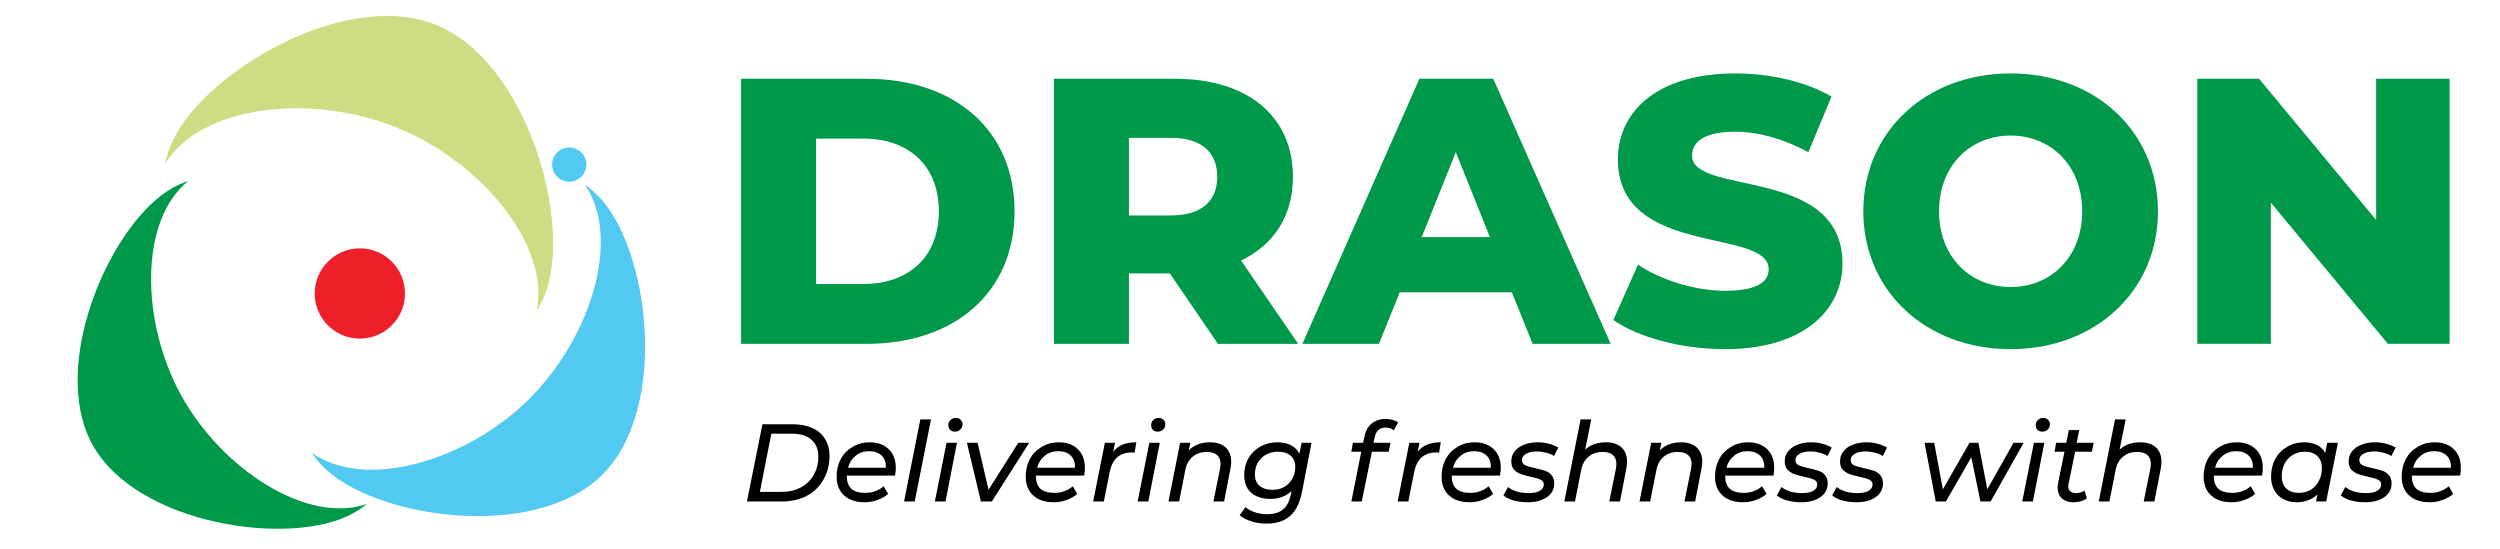
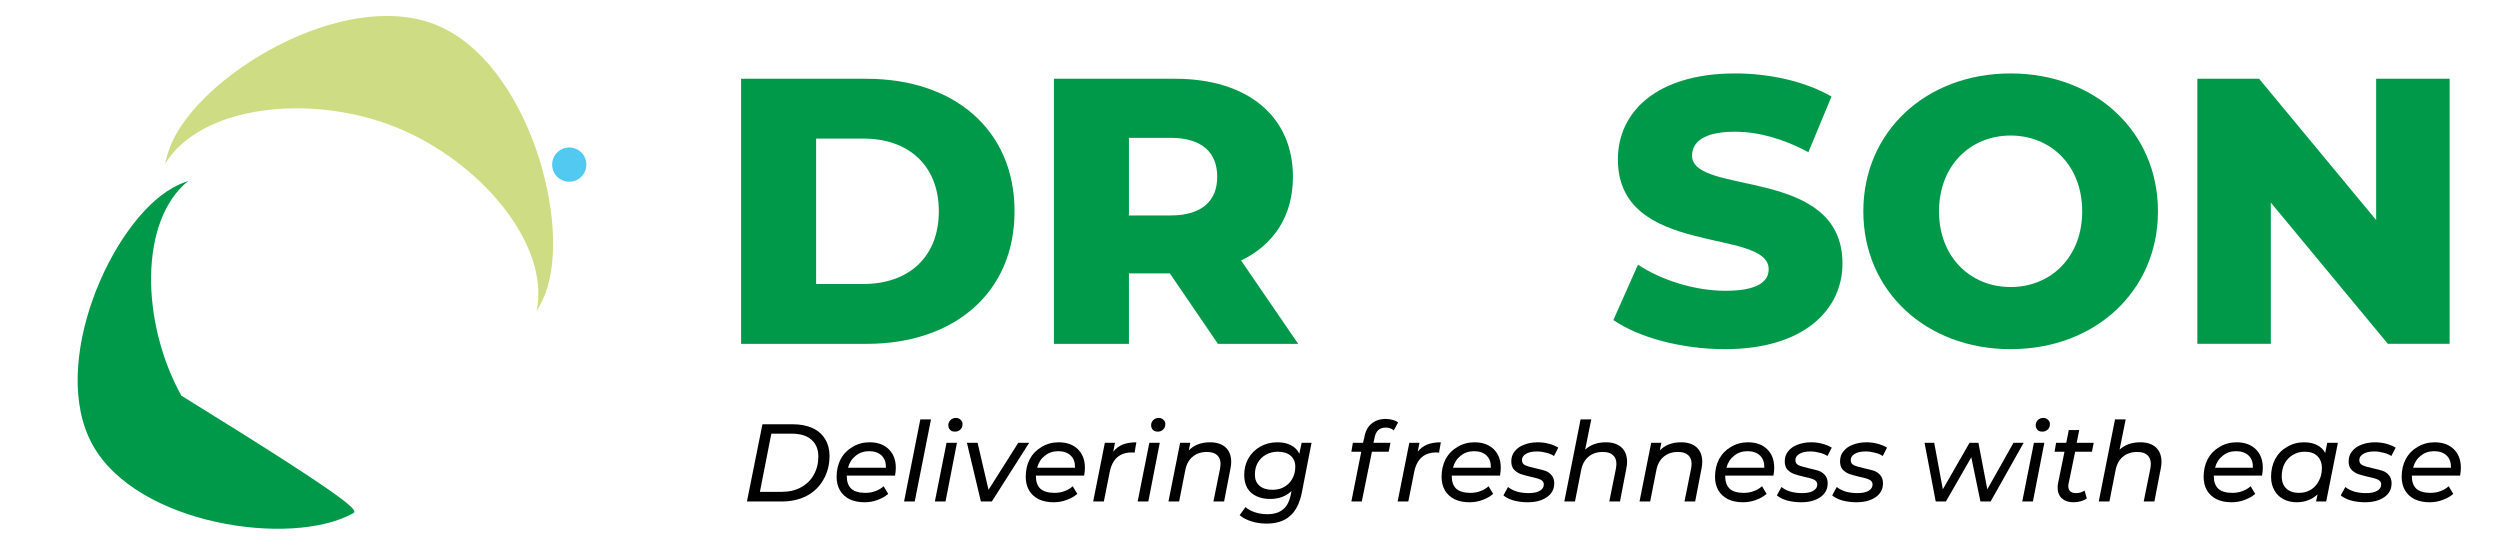
<svg xmlns="http://www.w3.org/2000/svg" width="205" zoomAndPan="magnify" viewBox="0 0 153.75 33.75" height="45" preserveAspectRatio="xMidYMid meet" version="1.0">
  <defs>
    <g />
    <clipPath id="9f712410fc">
      <path d="M 10.074 0.918 L 34.023 0.918 L 34.023 19.238 L 10.074 19.238 Z M 10.074 0.918 " clip-rule="nonzero" />
    </clipPath>
    <clipPath id="02148a394e">
      <path d="M 33.512 18.121 C 33.367 18.477 33.199 18.812 33 19.129 C 33.859 15.023 29.5 9.863 24.281 7.797 C 19.059 5.727 12.348 6.488 10.16 10.066 C 10.23 9.699 10.336 9.34 10.48 8.984 C 12.199 4.645 21.086 -0.742 26.773 1.512 C 32.457 3.766 35.23 13.785 33.512 18.121 " clip-rule="nonzero" />
    </clipPath>
    <clipPath id="f267191e7d">
      <path d="M 19.102 11.254 L 39.781 11.254 L 39.781 31.801 L 19.102 31.801 Z M 19.102 11.254 " clip-rule="nonzero" />
    </clipPath>
    <clipPath id="40cbdc6d08">
      <path d="M 19.848 28.676 C 19.59 28.418 19.363 28.137 19.164 27.84 C 22.426 30.184 28.637 28.371 32.477 24.605 C 36.316 20.836 38.254 14.66 35.969 11.355 C 36.262 11.562 36.539 11.793 36.797 12.059 C 39.926 15.25 41.191 25.125 37.012 29.227 C 32.828 33.332 22.98 31.871 19.848 28.68 " clip-rule="nonzero" />
    </clipPath>
    <clipPath id="0f46d03193">
      <path d="M 4.707 11.125 L 22.637 11.125 L 22.637 32.586 L 4.707 32.586 Z M 4.707 11.125 " clip-rule="nonzero" />
    </clipPath>
    <clipPath id="c21897bb70">
-       <path d="M 10.625 11.547 C 10.934 11.375 11.254 11.238 11.582 11.125 C 8.559 13.555 8.645 19.789 11.152 24.332 C 13.664 28.871 18.898 32.262 22.559 30.996 C 22.293 31.211 22.004 31.41 21.695 31.578 C 17.922 33.664 8.422 32.297 5.691 27.352 C 2.957 22.406 6.852 13.633 10.625 11.551 " clip-rule="nonzero" />
+       <path d="M 10.625 11.547 C 10.934 11.375 11.254 11.238 11.582 11.125 C 8.559 13.555 8.645 19.789 11.152 24.332 C 22.293 31.211 22.004 31.41 21.695 31.578 C 17.922 33.664 8.422 32.297 5.691 27.352 C 2.957 22.406 6.852 13.633 10.625 11.551 " clip-rule="nonzero" />
    </clipPath>
    <clipPath id="51081dd2d7">
-       <path d="M 19.234 15.18 L 24.992 15.18 L 24.992 20.938 L 19.234 20.938 Z M 19.234 15.18 " clip-rule="nonzero" />
-     </clipPath>
+       </clipPath>
    <clipPath id="e7ea643b8d">
      <path d="M 24.906 18.051 C 24.906 19.582 23.664 20.824 22.129 20.824 C 20.598 20.824 19.355 19.582 19.355 18.051 C 19.355 16.52 20.598 15.273 22.133 15.273 C 23.664 15.273 24.906 16.516 24.906 18.051 " clip-rule="nonzero" />
    </clipPath>
    <clipPath id="d44d592440">
      <path d="M 33.891 9.031 L 36.117 9.031 L 36.117 11.254 L 33.891 11.254 Z M 33.891 9.031 " clip-rule="nonzero" />
    </clipPath>
    <clipPath id="fb3dfd59db">
      <path d="M 36.062 10.121 C 36.062 10.703 35.59 11.176 35.008 11.176 C 34.43 11.176 33.957 10.703 33.957 10.121 C 33.957 9.539 34.43 9.07 35.008 9.07 C 35.59 9.07 36.062 9.539 36.062 10.121 " clip-rule="nonzero" />
    </clipPath>
    <clipPath id="d985b0d87e">
      <path d="M 45.578 4.844 L 62.457 4.844 L 62.457 21.211 L 45.578 21.211 Z M 45.578 4.844 " clip-rule="nonzero" />
    </clipPath>
    <clipPath id="60fe54e480">
      <path d="M 53.102 17.465 C 55.875 17.465 57.738 15.812 57.738 12.996 C 57.738 10.176 55.871 8.523 53.102 8.523 L 50.191 8.523 L 50.191 17.465 Z M 45.578 4.844 L 53.289 4.844 C 58.691 4.844 62.395 7.988 62.395 12.996 C 62.395 18 58.691 21.148 53.289 21.148 L 45.578 21.148 Z M 45.578 4.844 " clip-rule="nonzero" />
    </clipPath>
    <clipPath id="cbe9961cb1">
      <path d="M 64.781 4.781 L 79.852 4.781 L 79.852 21.207 L 64.781 21.207 Z M 64.781 4.781 " clip-rule="nonzero" />
    </clipPath>
    <clipPath id="43b822228e">
      <path d="M 71.992 8.477 L 69.43 8.477 L 69.43 13.25 L 71.992 13.25 C 73.902 13.25 74.859 12.363 74.859 10.875 C 74.859 9.363 73.902 8.477 71.992 8.477 M 71.945 16.812 L 69.43 16.812 L 69.43 21.148 L 64.816 21.148 L 64.816 4.844 L 72.273 4.844 C 76.723 4.844 79.516 7.148 79.516 10.875 C 79.516 13.273 78.352 15.043 76.328 16.023 L 79.84 21.148 L 74.902 21.148 Z M 71.945 16.812 " clip-rule="nonzero" />
    </clipPath>
    <clipPath id="8aa5d7c845">
-       <path d="M 80.078 4.781 L 99.066 4.781 L 99.066 21.207 L 80.078 21.207 Z M 80.078 4.781 " clip-rule="nonzero" />
-     </clipPath>
+       </clipPath>
    <clipPath id="1a2a1149f2">
      <path d="M 91.629 14.578 L 89.531 9.359 L 87.438 14.578 Z M 92.98 17.98 L 86.082 17.98 L 84.805 21.148 L 80.098 21.148 L 87.293 4.844 L 91.836 4.844 L 99.059 21.148 L 94.258 21.148 Z M 92.98 17.98 " clip-rule="nonzero" />
    </clipPath>
    <clipPath id="c7c6f9b1ae">
      <path d="M 99.215 4.48 L 113.383 4.48 L 113.383 21.508 L 99.215 21.508 Z M 99.215 4.48 " clip-rule="nonzero" />
    </clipPath>
    <clipPath id="8398df7bdd">
      <path d="M 99.223 19.68 L 100.734 16.277 C 102.18 17.234 104.227 17.883 106.117 17.883 C 108.027 17.883 108.773 17.348 108.773 16.559 C 108.773 13.973 99.5 15.859 99.5 9.801 C 99.5 6.891 101.875 4.516 106.719 4.516 C 108.84 4.516 111.031 5.004 112.637 5.938 L 111.215 9.359 C 109.656 8.52 108.117 8.102 106.695 8.102 C 104.766 8.102 104.062 8.754 104.062 9.57 C 104.062 12.062 113.312 10.199 113.312 16.207 C 113.312 19.051 110.938 21.473 106.09 21.473 C 103.41 21.473 100.754 20.75 99.219 19.68 " clip-rule="nonzero" />
    </clipPath>
    <clipPath id="82c50cdecf">
      <path d="M 114.586 4.48 L 132.746 4.48 L 132.746 21.508 L 114.586 21.508 Z M 114.586 4.48 " clip-rule="nonzero" />
    </clipPath>
    <clipPath id="62319ea2bf">
      <path d="M 128.055 12.996 C 128.055 10.176 126.125 8.336 123.652 8.336 C 121.184 8.336 119.25 10.176 119.25 12.996 C 119.25 15.812 121.184 17.652 123.652 17.652 C 126.125 17.652 128.055 15.812 128.055 12.996 M 114.594 12.996 C 114.594 8.102 118.438 4.516 123.652 4.516 C 128.871 4.516 132.715 8.102 132.715 12.996 C 132.715 17.887 128.871 21.473 123.652 21.473 C 118.434 21.473 114.594 17.887 114.594 12.996 " clip-rule="nonzero" />
    </clipPath>
    <clipPath id="4a4acc3e37">
      <path d="M 135.137 4.844 L 150.711 4.844 L 150.711 21.203 L 135.137 21.203 Z M 135.137 4.844 " clip-rule="nonzero" />
    </clipPath>
    <clipPath id="704a6ac6eb">
      <path d="M 150.652 4.844 L 150.652 21.148 L 146.855 21.148 L 139.656 12.461 L 139.656 21.148 L 135.137 21.148 L 135.137 4.844 L 138.934 4.844 L 146.133 13.531 L 146.133 4.844 Z M 150.652 4.844 " clip-rule="nonzero" />
    </clipPath>
  </defs>
  <g clip-path="url(#9f712410fc)">
    <g clip-path="url(#02148a394e)">
      <path fill="#cedd83" d="M 3.793 0 L 40.695 0 L 40.695 33.5 L 3.793 33.5 Z M 3.793 0 " fill-opacity="1" fill-rule="nonzero" />
    </g>
  </g>
  <g clip-path="url(#f267191e7d)">
    <g clip-path="url(#40cbdc6d08)">
-       <path fill="#52c9f1" d="M 3.793 0 L 40.695 0 L 40.695 33.5 L 3.793 33.5 Z M 3.793 0 " fill-opacity="1" fill-rule="nonzero" />
-     </g>
+       </g>
  </g>
  <g clip-path="url(#0f46d03193)">
    <g clip-path="url(#c21897bb70)">
      <path fill="#00994a" d="M 3.793 0 L 40.695 0 L 40.695 33.5 L 3.793 33.5 Z M 3.793 0 " fill-opacity="1" fill-rule="nonzero" />
    </g>
  </g>
  <g clip-path="url(#51081dd2d7)">
    <g clip-path="url(#e7ea643b8d)">
      <path fill="#ef1f29" d="M 3.793 0 L 40.695 0 L 40.695 33.5 L 3.793 33.5 Z M 3.793 0 " fill-opacity="1" fill-rule="nonzero" />
    </g>
  </g>
  <g clip-path="url(#d44d592440)">
    <g clip-path="url(#fb3dfd59db)">
      <path fill="#52c9f1" d="M 3.793 0 L 40.695 0 L 40.695 33.5 L 3.793 33.5 Z M 3.793 0 " fill-opacity="1" fill-rule="nonzero" />
    </g>
  </g>
  <g clip-path="url(#d985b0d87e)">
    <g clip-path="url(#60fe54e480)">
      <path fill="#00994a" d="M 45.578 4.844 L 62.391 4.844 L 62.391 21.148 L 45.578 21.148 Z M 45.578 4.844 " fill-opacity="1" fill-rule="nonzero" />
    </g>
  </g>
  <g clip-path="url(#cbe9961cb1)">
    <g clip-path="url(#43b822228e)">
      <path fill="#00994a" d="M 63.652 3.352 L 133.875 3.352 L 133.875 22.641 L 63.652 22.641 Z M 63.652 3.352 " fill-opacity="1" fill-rule="nonzero" />
    </g>
  </g>
  <g clip-path="url(#8aa5d7c845)">
    <g clip-path="url(#1a2a1149f2)">
      <path fill="#00994a" d="M 63.652 3.352 L 133.875 3.352 L 133.875 22.641 L 63.652 22.641 Z M 63.652 3.352 " fill-opacity="1" fill-rule="nonzero" />
    </g>
  </g>
  <g clip-path="url(#c7c6f9b1ae)">
    <g clip-path="url(#8398df7bdd)">
      <path fill="#00994a" d="M 63.652 3.352 L 133.875 3.352 L 133.875 22.641 L 63.652 22.641 Z M 63.652 3.352 " fill-opacity="1" fill-rule="nonzero" />
    </g>
  </g>
  <g clip-path="url(#82c50cdecf)">
    <g clip-path="url(#62319ea2bf)">
      <path fill="#00994a" d="M 63.652 3.352 L 133.875 3.352 L 133.875 22.641 L 63.652 22.641 Z M 63.652 3.352 " fill-opacity="1" fill-rule="nonzero" />
    </g>
  </g>
  <g clip-path="url(#4a4acc3e37)">
    <g clip-path="url(#704a6ac6eb)">
      <path fill="#00994a" d="M 135.137 4.844 L 150.652 4.844 L 150.652 21.145 L 135.137 21.145 Z M 135.137 4.844 " fill-opacity="1" fill-rule="nonzero" />
    </g>
  </g>
  <g fill="#000000" fill-opacity="1">
    <g transform="translate(45.578, 30.842)">
      <g>
        <path d="M 1.312 -4.75 L 3.172 -4.75 C 3.641 -4.75 4.047 -4.672 4.391 -4.516 C 4.734 -4.359 4.992 -4.129 5.172 -3.828 C 5.348 -3.535 5.438 -3.195 5.438 -2.812 C 5.438 -2.258 5.312 -1.77 5.062 -1.344 C 4.82 -0.914 4.477 -0.582 4.031 -0.344 C 3.582 -0.113 3.066 0 2.484 0 L 0.359 0 Z M 2.5 -0.594 C 2.957 -0.594 3.352 -0.688 3.688 -0.875 C 4.031 -1.062 4.289 -1.316 4.469 -1.641 C 4.656 -1.973 4.75 -2.348 4.75 -2.766 C 4.75 -3.203 4.609 -3.547 4.328 -3.797 C 4.055 -4.047 3.645 -4.172 3.094 -4.172 L 1.859 -4.172 L 1.156 -0.594 Z M 2.5 -0.594 " />
      </g>
    </g>
  </g>
  <g fill="#000000" fill-opacity="1">
    <g transform="translate(51.186, 30.842)">
      <g>
        <path d="M 0.891 -1.594 L 0.891 -1.562 C 0.891 -1.219 0.984 -0.957 1.172 -0.781 C 1.367 -0.613 1.656 -0.531 2.031 -0.531 C 2.258 -0.531 2.469 -0.566 2.656 -0.641 C 2.852 -0.711 3.02 -0.812 3.156 -0.938 L 3.438 -0.469 C 3.258 -0.312 3.039 -0.188 2.781 -0.094 C 2.531 0 2.266 0.047 1.984 0.047 C 1.629 0.047 1.32 -0.016 1.062 -0.141 C 0.801 -0.273 0.602 -0.457 0.469 -0.688 C 0.332 -0.926 0.266 -1.203 0.266 -1.516 C 0.266 -1.922 0.348 -2.285 0.516 -2.609 C 0.691 -2.93 0.938 -3.18 1.25 -3.359 C 1.562 -3.547 1.91 -3.641 2.297 -3.641 C 2.785 -3.641 3.176 -3.5 3.469 -3.219 C 3.758 -2.938 3.906 -2.555 3.906 -2.078 C 3.906 -1.93 3.891 -1.77 3.859 -1.594 Z M 2.266 -3.094 C 1.941 -3.094 1.664 -3 1.438 -2.812 C 1.207 -2.633 1.051 -2.391 0.969 -2.078 L 3.297 -2.078 C 3.305 -2.398 3.219 -2.648 3.031 -2.828 C 2.844 -3.004 2.586 -3.094 2.266 -3.094 Z M 2.266 -3.094 " />
      </g>
    </g>
  </g>
  <g fill="#000000" fill-opacity="1">
    <g transform="translate(55.334, 30.842)">
      <g>
        <path d="M 1.266 -5.047 L 1.922 -5.047 L 0.922 0 L 0.266 0 Z M 1.266 -5.047 " />
      </g>
    </g>
  </g>
  <g fill="#000000" fill-opacity="1">
    <g transform="translate(57.228, 30.842)">
      <g>
        <path d="M 0.984 -3.609 L 1.625 -3.609 L 0.922 0 L 0.266 0 Z M 1.5 -4.297 C 1.375 -4.297 1.273 -4.332 1.203 -4.406 C 1.129 -4.488 1.094 -4.582 1.094 -4.688 C 1.094 -4.812 1.133 -4.914 1.219 -5 C 1.312 -5.094 1.426 -5.141 1.562 -5.141 C 1.676 -5.141 1.77 -5.102 1.844 -5.031 C 1.926 -4.957 1.969 -4.867 1.969 -4.766 C 1.969 -4.617 1.922 -4.504 1.828 -4.422 C 1.742 -4.336 1.633 -4.297 1.5 -4.297 Z M 1.5 -4.297 " />
      </g>
    </g>
  </g>
  <g fill="#000000" fill-opacity="1">
    <g transform="translate(59.122, 30.842)">
      <g>
        <path d="M 4.172 -3.609 L 1.875 0 L 1.203 0 L 0.344 -3.609 L 1 -3.609 L 1.672 -0.719 L 3.5 -3.609 Z M 4.172 -3.609 " />
      </g>
    </g>
  </g>
  <g fill="#000000" fill-opacity="1">
    <g transform="translate(62.816, 30.842)">
      <g>
        <path d="M 0.891 -1.594 L 0.891 -1.562 C 0.891 -1.219 0.984 -0.957 1.172 -0.781 C 1.367 -0.613 1.656 -0.531 2.031 -0.531 C 2.258 -0.531 2.469 -0.566 2.656 -0.641 C 2.852 -0.711 3.02 -0.812 3.156 -0.938 L 3.438 -0.469 C 3.258 -0.312 3.039 -0.188 2.781 -0.094 C 2.531 0 2.266 0.047 1.984 0.047 C 1.629 0.047 1.32 -0.016 1.062 -0.141 C 0.801 -0.273 0.602 -0.457 0.469 -0.688 C 0.332 -0.926 0.266 -1.203 0.266 -1.516 C 0.266 -1.922 0.348 -2.285 0.516 -2.609 C 0.691 -2.93 0.938 -3.18 1.25 -3.359 C 1.562 -3.547 1.91 -3.641 2.297 -3.641 C 2.785 -3.641 3.176 -3.5 3.469 -3.219 C 3.758 -2.938 3.906 -2.555 3.906 -2.078 C 3.906 -1.93 3.891 -1.77 3.859 -1.594 Z M 2.266 -3.094 C 1.941 -3.094 1.664 -3 1.438 -2.812 C 1.207 -2.633 1.051 -2.391 0.969 -2.078 L 3.297 -2.078 C 3.305 -2.398 3.219 -2.648 3.031 -2.828 C 2.844 -3.004 2.586 -3.094 2.266 -3.094 Z M 2.266 -3.094 " />
      </g>
    </g>
  </g>
  <g fill="#000000" fill-opacity="1">
    <g transform="translate(66.964, 30.842)">
      <g>
        <path d="M 1.5 -3.062 C 1.656 -3.258 1.848 -3.406 2.078 -3.5 C 2.316 -3.594 2.598 -3.641 2.922 -3.641 L 2.812 -3 C 2.77 -3.008 2.711 -3.016 2.641 -3.016 C 1.891 -3.016 1.438 -2.609 1.281 -1.797 L 0.922 0 L 0.266 0 L 0.984 -3.609 L 1.609 -3.609 Z M 1.5 -3.062 " />
      </g>
    </g>
  </g>
  <g fill="#000000" fill-opacity="1">
    <g transform="translate(69.7, 30.842)">
      <g>
        <path d="M 0.984 -3.609 L 1.625 -3.609 L 0.922 0 L 0.266 0 Z M 1.5 -4.297 C 1.375 -4.297 1.273 -4.332 1.203 -4.406 C 1.129 -4.488 1.094 -4.582 1.094 -4.688 C 1.094 -4.812 1.133 -4.914 1.219 -5 C 1.312 -5.094 1.426 -5.141 1.562 -5.141 C 1.676 -5.141 1.77 -5.102 1.844 -5.031 C 1.926 -4.957 1.969 -4.867 1.969 -4.766 C 1.969 -4.617 1.922 -4.504 1.828 -4.422 C 1.742 -4.336 1.633 -4.297 1.5 -4.297 Z M 1.5 -4.297 " />
      </g>
    </g>
  </g>
  <g fill="#000000" fill-opacity="1">
    <g transform="translate(71.594, 30.842)">
      <g>
        <path d="M 2.828 -3.641 C 3.234 -3.641 3.551 -3.535 3.781 -3.328 C 4.008 -3.117 4.125 -2.82 4.125 -2.438 C 4.125 -2.312 4.109 -2.172 4.078 -2.016 L 3.688 0 L 3.031 0 L 3.438 -2.016 C 3.457 -2.141 3.469 -2.238 3.469 -2.312 C 3.469 -2.551 3.395 -2.734 3.25 -2.859 C 3.113 -2.984 2.906 -3.047 2.625 -3.047 C 2.27 -3.047 1.977 -2.945 1.75 -2.75 C 1.52 -2.562 1.367 -2.281 1.297 -1.906 L 0.922 0 L 0.266 0 L 0.984 -3.609 L 1.609 -3.609 L 1.516 -3.141 C 1.836 -3.473 2.273 -3.641 2.828 -3.641 Z M 2.828 -3.641 " />
      </g>
    </g>
  </g>
  <g fill="#000000" fill-opacity="1">
    <g transform="translate(76.238, 30.842)">
      <g>
        <path d="M 4.422 -3.609 L 3.812 -0.484 C 3.676 0.148 3.43 0.613 3.078 0.906 C 2.734 1.207 2.258 1.359 1.656 1.359 C 1.312 1.359 1 1.312 0.719 1.219 C 0.438 1.133 0.195 1.008 0 0.844 L 0.359 0.344 C 0.504 0.477 0.691 0.582 0.922 0.656 C 1.16 0.738 1.422 0.781 1.703 0.781 C 2.117 0.781 2.441 0.68 2.672 0.484 C 2.898 0.297 3.055 0.004 3.141 -0.391 L 3.188 -0.641 C 2.844 -0.316 2.406 -0.156 1.875 -0.156 C 1.562 -0.156 1.281 -0.211 1.031 -0.328 C 0.789 -0.441 0.602 -0.609 0.469 -0.828 C 0.344 -1.055 0.281 -1.32 0.281 -1.625 C 0.281 -2 0.363 -2.336 0.531 -2.641 C 0.707 -2.953 0.953 -3.195 1.266 -3.375 C 1.578 -3.551 1.93 -3.641 2.328 -3.641 C 2.641 -3.641 2.91 -3.582 3.141 -3.469 C 3.379 -3.352 3.555 -3.176 3.672 -2.938 L 3.812 -3.609 Z M 2.016 -0.719 C 2.285 -0.719 2.523 -0.773 2.734 -0.891 C 2.953 -1.016 3.117 -1.18 3.234 -1.391 C 3.359 -1.609 3.422 -1.859 3.422 -2.141 C 3.422 -2.422 3.328 -2.645 3.141 -2.812 C 2.953 -2.977 2.691 -3.062 2.359 -3.062 C 2.078 -3.062 1.828 -3 1.609 -2.875 C 1.398 -2.758 1.234 -2.594 1.109 -2.375 C 0.992 -2.164 0.938 -1.926 0.938 -1.656 C 0.938 -1.363 1.031 -1.133 1.219 -0.969 C 1.414 -0.801 1.68 -0.719 2.016 -0.719 Z M 2.016 -0.719 " />
      </g>
    </g>
  </g>
  <g fill="#000000" fill-opacity="1">
    <g transform="translate(80.923, 30.842)">
      <g />
    </g>
  </g>
  <g fill="#000000" fill-opacity="1">
    <g transform="translate(82.749, 30.842)">
      <g>
        <path d="M 2.484 -4.547 C 2.285 -4.547 2.129 -4.492 2.016 -4.391 C 1.898 -4.285 1.82 -4.117 1.781 -3.891 L 1.719 -3.609 L 2.766 -3.609 L 2.656 -3.062 L 1.625 -3.062 L 1 0 L 0.359 0 L 0.969 -3.062 L 0.359 -3.062 L 0.453 -3.609 L 1.078 -3.609 L 1.156 -3.938 C 1.219 -4.312 1.363 -4.594 1.594 -4.781 C 1.82 -4.977 2.117 -5.078 2.484 -5.078 C 2.629 -5.078 2.77 -5.055 2.906 -5.016 C 3.039 -4.984 3.148 -4.93 3.234 -4.859 L 2.969 -4.375 C 2.832 -4.488 2.672 -4.547 2.484 -4.547 Z M 2.484 -4.547 " />
      </g>
    </g>
  </g>
  <g fill="#000000" fill-opacity="1">
    <g transform="translate(85.689, 30.842)">
      <g>
        <path d="M 1.5 -3.062 C 1.656 -3.258 1.848 -3.406 2.078 -3.5 C 2.316 -3.594 2.598 -3.641 2.922 -3.641 L 2.812 -3 C 2.77 -3.008 2.711 -3.016 2.641 -3.016 C 1.891 -3.016 1.438 -2.609 1.281 -1.797 L 0.922 0 L 0.266 0 L 0.984 -3.609 L 1.609 -3.609 Z M 1.5 -3.062 " />
      </g>
    </g>
  </g>
  <g fill="#000000" fill-opacity="1">
    <g transform="translate(88.391, 30.842)">
      <g>
        <path d="M 0.891 -1.594 L 0.891 -1.562 C 0.891 -1.219 0.984 -0.957 1.172 -0.781 C 1.367 -0.613 1.656 -0.531 2.031 -0.531 C 2.258 -0.531 2.469 -0.566 2.656 -0.641 C 2.852 -0.711 3.02 -0.812 3.156 -0.938 L 3.438 -0.469 C 3.258 -0.312 3.039 -0.188 2.781 -0.094 C 2.531 0 2.266 0.047 1.984 0.047 C 1.629 0.047 1.32 -0.016 1.062 -0.141 C 0.801 -0.273 0.602 -0.457 0.469 -0.688 C 0.332 -0.926 0.266 -1.203 0.266 -1.516 C 0.266 -1.922 0.348 -2.285 0.516 -2.609 C 0.691 -2.93 0.938 -3.18 1.25 -3.359 C 1.562 -3.547 1.91 -3.641 2.297 -3.641 C 2.785 -3.641 3.176 -3.5 3.469 -3.219 C 3.758 -2.938 3.906 -2.555 3.906 -2.078 C 3.906 -1.93 3.891 -1.77 3.859 -1.594 Z M 2.266 -3.094 C 1.941 -3.094 1.664 -3 1.438 -2.812 C 1.207 -2.633 1.051 -2.391 0.969 -2.078 L 3.297 -2.078 C 3.305 -2.398 3.219 -2.648 3.031 -2.828 C 2.844 -3.004 2.586 -3.094 2.266 -3.094 Z M 2.266 -3.094 " />
      </g>
    </g>
  </g>
  <g fill="#000000" fill-opacity="1">
    <g transform="translate(92.539, 30.842)">
      <g>
        <path d="M 1.406 0.047 C 1.102 0.047 0.816 0.008 0.547 -0.062 C 0.273 -0.145 0.066 -0.25 -0.078 -0.375 L 0.203 -0.891 C 0.348 -0.773 0.531 -0.68 0.75 -0.609 C 0.977 -0.547 1.219 -0.516 1.469 -0.516 C 1.77 -0.516 2 -0.562 2.156 -0.656 C 2.32 -0.75 2.406 -0.879 2.406 -1.047 C 2.406 -1.18 2.336 -1.281 2.203 -1.344 C 2.078 -1.406 1.879 -1.461 1.609 -1.516 C 1.359 -1.578 1.148 -1.633 0.984 -1.688 C 0.828 -1.75 0.691 -1.836 0.578 -1.953 C 0.461 -2.078 0.406 -2.25 0.406 -2.469 C 0.406 -2.707 0.473 -2.91 0.609 -3.078 C 0.742 -3.254 0.93 -3.391 1.172 -3.484 C 1.422 -3.586 1.707 -3.641 2.031 -3.641 C 2.281 -3.641 2.516 -3.609 2.734 -3.547 C 2.961 -3.484 3.148 -3.406 3.297 -3.312 L 3.031 -2.797 C 2.895 -2.891 2.734 -2.957 2.547 -3 C 2.359 -3.051 2.172 -3.078 1.984 -3.078 C 1.68 -3.078 1.453 -3.023 1.297 -2.922 C 1.141 -2.828 1.062 -2.703 1.062 -2.547 C 1.062 -2.398 1.125 -2.297 1.25 -2.234 C 1.383 -2.172 1.594 -2.109 1.875 -2.047 C 2.125 -1.992 2.328 -1.941 2.484 -1.891 C 2.641 -1.836 2.77 -1.75 2.875 -1.625 C 2.988 -1.5 3.047 -1.332 3.047 -1.125 C 3.047 -0.758 2.895 -0.473 2.594 -0.266 C 2.289 -0.055 1.895 0.047 1.406 0.047 Z M 1.406 0.047 " />
      </g>
    </g>
  </g>
  <g fill="#000000" fill-opacity="1">
    <g transform="translate(95.94, 30.842)">
      <g>
        <path d="M 2.828 -3.641 C 3.234 -3.641 3.551 -3.535 3.781 -3.328 C 4.008 -3.117 4.125 -2.82 4.125 -2.438 C 4.125 -2.312 4.109 -2.172 4.078 -2.016 L 3.688 0 L 3.031 0 L 3.438 -2.016 C 3.457 -2.141 3.469 -2.238 3.469 -2.312 C 3.469 -2.551 3.395 -2.734 3.25 -2.859 C 3.113 -2.984 2.906 -3.047 2.625 -3.047 C 2.27 -3.047 1.977 -2.945 1.75 -2.75 C 1.52 -2.562 1.367 -2.281 1.297 -1.906 L 0.922 0 L 0.266 0 L 1.266 -5.047 L 1.922 -5.047 L 1.547 -3.188 C 1.867 -3.488 2.297 -3.641 2.828 -3.641 Z M 2.828 -3.641 " />
      </g>
    </g>
  </g>
  <g fill="#000000" fill-opacity="1">
    <g transform="translate(100.564, 30.842)">
      <g>
        <path d="M 2.828 -3.641 C 3.234 -3.641 3.551 -3.535 3.781 -3.328 C 4.008 -3.117 4.125 -2.82 4.125 -2.438 C 4.125 -2.312 4.109 -2.172 4.078 -2.016 L 3.688 0 L 3.031 0 L 3.438 -2.016 C 3.457 -2.141 3.469 -2.238 3.469 -2.312 C 3.469 -2.551 3.395 -2.734 3.25 -2.859 C 3.113 -2.984 2.906 -3.047 2.625 -3.047 C 2.27 -3.047 1.977 -2.945 1.75 -2.75 C 1.52 -2.562 1.367 -2.281 1.297 -1.906 L 0.922 0 L 0.266 0 L 0.984 -3.609 L 1.609 -3.609 L 1.516 -3.141 C 1.836 -3.473 2.273 -3.641 2.828 -3.641 Z M 2.828 -3.641 " />
      </g>
    </g>
  </g>
  <g fill="#000000" fill-opacity="1">
    <g transform="translate(105.208, 30.842)">
      <g>
        <path d="M 0.891 -1.594 L 0.891 -1.562 C 0.891 -1.219 0.984 -0.957 1.172 -0.781 C 1.367 -0.613 1.656 -0.531 2.031 -0.531 C 2.258 -0.531 2.469 -0.566 2.656 -0.641 C 2.852 -0.711 3.02 -0.812 3.156 -0.938 L 3.438 -0.469 C 3.258 -0.312 3.039 -0.188 2.781 -0.094 C 2.531 0 2.266 0.047 1.984 0.047 C 1.629 0.047 1.32 -0.016 1.062 -0.141 C 0.801 -0.273 0.602 -0.457 0.469 -0.688 C 0.332 -0.926 0.266 -1.203 0.266 -1.516 C 0.266 -1.922 0.348 -2.285 0.516 -2.609 C 0.691 -2.93 0.938 -3.18 1.25 -3.359 C 1.562 -3.547 1.91 -3.641 2.297 -3.641 C 2.785 -3.641 3.176 -3.5 3.469 -3.219 C 3.758 -2.938 3.906 -2.555 3.906 -2.078 C 3.906 -1.93 3.891 -1.77 3.859 -1.594 Z M 2.266 -3.094 C 1.941 -3.094 1.664 -3 1.438 -2.812 C 1.207 -2.633 1.051 -2.391 0.969 -2.078 L 3.297 -2.078 C 3.305 -2.398 3.219 -2.648 3.031 -2.828 C 2.844 -3.004 2.586 -3.094 2.266 -3.094 Z M 2.266 -3.094 " />
      </g>
    </g>
  </g>
  <g fill="#000000" fill-opacity="1">
    <g transform="translate(109.356, 30.842)">
      <g>
        <path d="M 1.406 0.047 C 1.102 0.047 0.816 0.008 0.547 -0.062 C 0.273 -0.145 0.066 -0.25 -0.078 -0.375 L 0.203 -0.891 C 0.348 -0.773 0.531 -0.68 0.75 -0.609 C 0.977 -0.547 1.219 -0.516 1.469 -0.516 C 1.77 -0.516 2 -0.562 2.156 -0.656 C 2.32 -0.75 2.406 -0.879 2.406 -1.047 C 2.406 -1.18 2.336 -1.281 2.203 -1.344 C 2.078 -1.406 1.879 -1.461 1.609 -1.516 C 1.359 -1.578 1.148 -1.633 0.984 -1.688 C 0.828 -1.75 0.691 -1.836 0.578 -1.953 C 0.461 -2.078 0.406 -2.25 0.406 -2.469 C 0.406 -2.707 0.473 -2.91 0.609 -3.078 C 0.742 -3.254 0.93 -3.391 1.172 -3.484 C 1.422 -3.586 1.707 -3.641 2.031 -3.641 C 2.281 -3.641 2.516 -3.609 2.734 -3.547 C 2.961 -3.484 3.148 -3.406 3.297 -3.312 L 3.031 -2.797 C 2.895 -2.891 2.734 -2.957 2.547 -3 C 2.359 -3.051 2.172 -3.078 1.984 -3.078 C 1.68 -3.078 1.453 -3.023 1.297 -2.922 C 1.141 -2.828 1.062 -2.703 1.062 -2.547 C 1.062 -2.398 1.125 -2.297 1.25 -2.234 C 1.383 -2.172 1.594 -2.109 1.875 -2.047 C 2.125 -1.992 2.328 -1.941 2.484 -1.891 C 2.641 -1.836 2.77 -1.75 2.875 -1.625 C 2.988 -1.5 3.047 -1.332 3.047 -1.125 C 3.047 -0.758 2.895 -0.473 2.594 -0.266 C 2.289 -0.055 1.895 0.047 1.406 0.047 Z M 1.406 0.047 " />
      </g>
    </g>
  </g>
  <g fill="#000000" fill-opacity="1">
    <g transform="translate(112.757, 30.842)">
      <g>
        <path d="M 1.406 0.047 C 1.102 0.047 0.816 0.008 0.547 -0.062 C 0.273 -0.145 0.066 -0.25 -0.078 -0.375 L 0.203 -0.891 C 0.348 -0.773 0.531 -0.68 0.75 -0.609 C 0.977 -0.547 1.219 -0.516 1.469 -0.516 C 1.77 -0.516 2 -0.562 2.156 -0.656 C 2.32 -0.75 2.406 -0.879 2.406 -1.047 C 2.406 -1.18 2.336 -1.281 2.203 -1.344 C 2.078 -1.406 1.879 -1.461 1.609 -1.516 C 1.359 -1.578 1.148 -1.633 0.984 -1.688 C 0.828 -1.75 0.691 -1.836 0.578 -1.953 C 0.461 -2.078 0.406 -2.25 0.406 -2.469 C 0.406 -2.707 0.473 -2.91 0.609 -3.078 C 0.742 -3.254 0.93 -3.391 1.172 -3.484 C 1.422 -3.586 1.707 -3.641 2.031 -3.641 C 2.281 -3.641 2.516 -3.609 2.734 -3.547 C 2.961 -3.484 3.148 -3.406 3.297 -3.312 L 3.031 -2.797 C 2.895 -2.891 2.734 -2.957 2.547 -3 C 2.359 -3.051 2.172 -3.078 1.984 -3.078 C 1.68 -3.078 1.453 -3.023 1.297 -2.922 C 1.141 -2.828 1.062 -2.703 1.062 -2.547 C 1.062 -2.398 1.125 -2.297 1.25 -2.234 C 1.383 -2.172 1.594 -2.109 1.875 -2.047 C 2.125 -1.992 2.328 -1.941 2.484 -1.891 C 2.641 -1.836 2.77 -1.75 2.875 -1.625 C 2.988 -1.5 3.047 -1.332 3.047 -1.125 C 3.047 -0.758 2.895 -0.473 2.594 -0.266 C 2.289 -0.055 1.895 0.047 1.406 0.047 Z M 1.406 0.047 " />
      </g>
    </g>
  </g>
  <g fill="#000000" fill-opacity="1">
    <g transform="translate(116.159, 30.842)">
      <g />
    </g>
  </g>
  <g fill="#000000" fill-opacity="1">
    <g transform="translate(117.985, 30.842)">
      <g>
        <path d="M 6.469 -3.609 L 4.438 0 L 3.812 0 L 3.25 -2.719 L 1.688 0 L 1.062 0 L 0.375 -3.609 L 0.969 -3.609 L 1.5 -0.75 L 3.141 -3.609 L 3.688 -3.609 L 4.234 -0.75 L 5.844 -3.609 Z M 6.469 -3.609 " />
      </g>
    </g>
  </g>
  <g fill="#000000" fill-opacity="1">
    <g transform="translate(124.102, 30.842)">
      <g>
        <path d="M 0.984 -3.609 L 1.625 -3.609 L 0.922 0 L 0.266 0 Z M 1.5 -4.297 C 1.375 -4.297 1.273 -4.332 1.203 -4.406 C 1.129 -4.488 1.094 -4.582 1.094 -4.688 C 1.094 -4.812 1.133 -4.914 1.219 -5 C 1.312 -5.094 1.426 -5.141 1.562 -5.141 C 1.676 -5.141 1.77 -5.102 1.844 -5.031 C 1.926 -4.957 1.969 -4.867 1.969 -4.766 C 1.969 -4.617 1.922 -4.504 1.828 -4.422 C 1.742 -4.336 1.633 -4.297 1.5 -4.297 Z M 1.5 -4.297 " />
      </g>
    </g>
  </g>
  <g fill="#000000" fill-opacity="1">
    <g transform="translate(125.997, 30.842)">
      <g>
        <path d="M 1.234 -1.156 C 1.211 -1.082 1.203 -1.016 1.203 -0.953 C 1.203 -0.805 1.242 -0.695 1.328 -0.625 C 1.41 -0.551 1.531 -0.516 1.688 -0.516 C 1.875 -0.516 2.047 -0.566 2.203 -0.672 L 2.344 -0.188 C 2.125 -0.031 1.844 0.047 1.5 0.047 C 1.219 0.047 0.988 -0.031 0.812 -0.188 C 0.633 -0.352 0.547 -0.578 0.547 -0.859 C 0.547 -0.953 0.555 -1.047 0.578 -1.141 L 0.969 -3.062 L 0.359 -3.062 L 0.453 -3.609 L 1.078 -3.609 L 1.234 -4.391 L 1.875 -4.391 L 1.719 -3.609 L 2.766 -3.609 L 2.656 -3.062 L 1.625 -3.062 Z M 1.234 -1.156 " />
      </g>
    </g>
  </g>
  <g fill="#000000" fill-opacity="1">
    <g transform="translate(128.807, 30.842)">
      <g>
        <path d="M 2.828 -3.641 C 3.234 -3.641 3.551 -3.535 3.781 -3.328 C 4.008 -3.117 4.125 -2.82 4.125 -2.438 C 4.125 -2.312 4.109 -2.172 4.078 -2.016 L 3.688 0 L 3.031 0 L 3.438 -2.016 C 3.457 -2.141 3.469 -2.238 3.469 -2.312 C 3.469 -2.551 3.395 -2.734 3.25 -2.859 C 3.113 -2.984 2.906 -3.047 2.625 -3.047 C 2.27 -3.047 1.977 -2.945 1.75 -2.75 C 1.52 -2.562 1.367 -2.281 1.297 -1.906 L 0.922 0 L 0.266 0 L 1.266 -5.047 L 1.922 -5.047 L 1.547 -3.188 C 1.867 -3.488 2.297 -3.641 2.828 -3.641 Z M 2.828 -3.641 " />
      </g>
    </g>
  </g>
  <g fill="#000000" fill-opacity="1">
    <g transform="translate(133.431, 30.842)">
      <g />
    </g>
  </g>
  <g fill="#000000" fill-opacity="1">
    <g transform="translate(135.257, 30.842)">
      <g>
        <path d="M 0.891 -1.594 L 0.891 -1.562 C 0.891 -1.219 0.984 -0.957 1.172 -0.781 C 1.367 -0.613 1.656 -0.531 2.031 -0.531 C 2.258 -0.531 2.469 -0.566 2.656 -0.641 C 2.852 -0.711 3.02 -0.812 3.156 -0.938 L 3.438 -0.469 C 3.258 -0.312 3.039 -0.188 2.781 -0.094 C 2.531 0 2.266 0.047 1.984 0.047 C 1.629 0.047 1.32 -0.016 1.062 -0.141 C 0.801 -0.273 0.602 -0.457 0.469 -0.688 C 0.332 -0.926 0.266 -1.203 0.266 -1.516 C 0.266 -1.922 0.348 -2.285 0.516 -2.609 C 0.691 -2.93 0.938 -3.18 1.25 -3.359 C 1.562 -3.547 1.91 -3.641 2.297 -3.641 C 2.785 -3.641 3.176 -3.5 3.469 -3.219 C 3.758 -2.938 3.906 -2.555 3.906 -2.078 C 3.906 -1.93 3.891 -1.77 3.859 -1.594 Z M 2.266 -3.094 C 1.941 -3.094 1.664 -3 1.438 -2.812 C 1.207 -2.633 1.051 -2.391 0.969 -2.078 L 3.297 -2.078 C 3.305 -2.398 3.219 -2.648 3.031 -2.828 C 2.844 -3.004 2.586 -3.094 2.266 -3.094 Z M 2.266 -3.094 " />
      </g>
    </g>
  </g>
  <g fill="#000000" fill-opacity="1">
    <g transform="translate(139.405, 30.842)">
      <g>
        <path d="M 4.375 -3.609 L 3.656 0 L 3.031 0 L 3.125 -0.438 C 2.957 -0.281 2.766 -0.16 2.547 -0.078 C 2.336 0.004 2.102 0.047 1.844 0.047 C 1.539 0.047 1.27 -0.016 1.031 -0.141 C 0.789 -0.266 0.602 -0.445 0.469 -0.688 C 0.332 -0.926 0.266 -1.203 0.266 -1.516 C 0.266 -1.922 0.348 -2.285 0.516 -2.609 C 0.691 -2.93 0.938 -3.18 1.25 -3.359 C 1.562 -3.547 1.91 -3.641 2.297 -3.641 C 2.609 -3.641 2.875 -3.582 3.094 -3.469 C 3.312 -3.363 3.477 -3.203 3.594 -2.984 L 3.719 -3.609 Z M 1.984 -0.531 C 2.254 -0.531 2.492 -0.594 2.703 -0.719 C 2.922 -0.852 3.086 -1.035 3.203 -1.266 C 3.328 -1.492 3.391 -1.754 3.391 -2.047 C 3.391 -2.367 3.297 -2.617 3.109 -2.797 C 2.93 -2.973 2.672 -3.062 2.328 -3.062 C 2.055 -3.062 1.812 -2.992 1.594 -2.859 C 1.383 -2.734 1.219 -2.555 1.094 -2.328 C 0.977 -2.098 0.922 -1.836 0.922 -1.547 C 0.922 -1.223 1.016 -0.973 1.203 -0.797 C 1.391 -0.617 1.648 -0.531 1.984 -0.531 Z M 1.984 -0.531 " />
      </g>
    </g>
  </g>
  <g fill="#000000" fill-opacity="1">
    <g transform="translate(144.036, 30.842)">
      <g>
        <path d="M 1.406 0.047 C 1.102 0.047 0.816 0.008 0.547 -0.062 C 0.273 -0.145 0.066 -0.25 -0.078 -0.375 L 0.203 -0.891 C 0.348 -0.773 0.531 -0.68 0.75 -0.609 C 0.977 -0.547 1.219 -0.516 1.469 -0.516 C 1.77 -0.516 2 -0.562 2.156 -0.656 C 2.32 -0.75 2.406 -0.879 2.406 -1.047 C 2.406 -1.18 2.336 -1.281 2.203 -1.344 C 2.078 -1.406 1.879 -1.461 1.609 -1.516 C 1.359 -1.578 1.148 -1.633 0.984 -1.688 C 0.828 -1.75 0.691 -1.836 0.578 -1.953 C 0.461 -2.078 0.406 -2.25 0.406 -2.469 C 0.406 -2.707 0.473 -2.91 0.609 -3.078 C 0.742 -3.254 0.93 -3.391 1.172 -3.484 C 1.422 -3.586 1.707 -3.641 2.031 -3.641 C 2.281 -3.641 2.516 -3.609 2.734 -3.547 C 2.961 -3.484 3.148 -3.406 3.297 -3.312 L 3.031 -2.797 C 2.895 -2.891 2.734 -2.957 2.547 -3 C 2.359 -3.051 2.172 -3.078 1.984 -3.078 C 1.68 -3.078 1.453 -3.023 1.297 -2.922 C 1.141 -2.828 1.062 -2.703 1.062 -2.547 C 1.062 -2.398 1.125 -2.297 1.25 -2.234 C 1.383 -2.172 1.594 -2.109 1.875 -2.047 C 2.125 -1.992 2.328 -1.941 2.484 -1.891 C 2.641 -1.836 2.77 -1.75 2.875 -1.625 C 2.988 -1.5 3.047 -1.332 3.047 -1.125 C 3.047 -0.758 2.895 -0.473 2.594 -0.266 C 2.289 -0.055 1.895 0.047 1.406 0.047 Z M 1.406 0.047 " />
      </g>
    </g>
  </g>
  <g fill="#000000" fill-opacity="1">
    <g transform="translate(147.437, 30.842)">
      <g>
        <path d="M 0.891 -1.594 L 0.891 -1.562 C 0.891 -1.219 0.984 -0.957 1.172 -0.781 C 1.367 -0.613 1.656 -0.531 2.031 -0.531 C 2.258 -0.531 2.469 -0.566 2.656 -0.641 C 2.852 -0.711 3.02 -0.812 3.156 -0.938 L 3.438 -0.469 C 3.258 -0.312 3.039 -0.188 2.781 -0.094 C 2.531 0 2.266 0.047 1.984 0.047 C 1.629 0.047 1.32 -0.016 1.062 -0.141 C 0.801 -0.273 0.602 -0.457 0.469 -0.688 C 0.332 -0.926 0.266 -1.203 0.266 -1.516 C 0.266 -1.922 0.348 -2.285 0.516 -2.609 C 0.691 -2.93 0.938 -3.18 1.25 -3.359 C 1.562 -3.547 1.91 -3.641 2.297 -3.641 C 2.785 -3.641 3.176 -3.5 3.469 -3.219 C 3.758 -2.938 3.906 -2.555 3.906 -2.078 C 3.906 -1.93 3.891 -1.77 3.859 -1.594 Z M 2.266 -3.094 C 1.941 -3.094 1.664 -3 1.438 -2.812 C 1.207 -2.633 1.051 -2.391 0.969 -2.078 L 3.297 -2.078 C 3.305 -2.398 3.219 -2.648 3.031 -2.828 C 2.844 -3.004 2.586 -3.094 2.266 -3.094 Z M 2.266 -3.094 " />
      </g>
    </g>
  </g>
</svg>